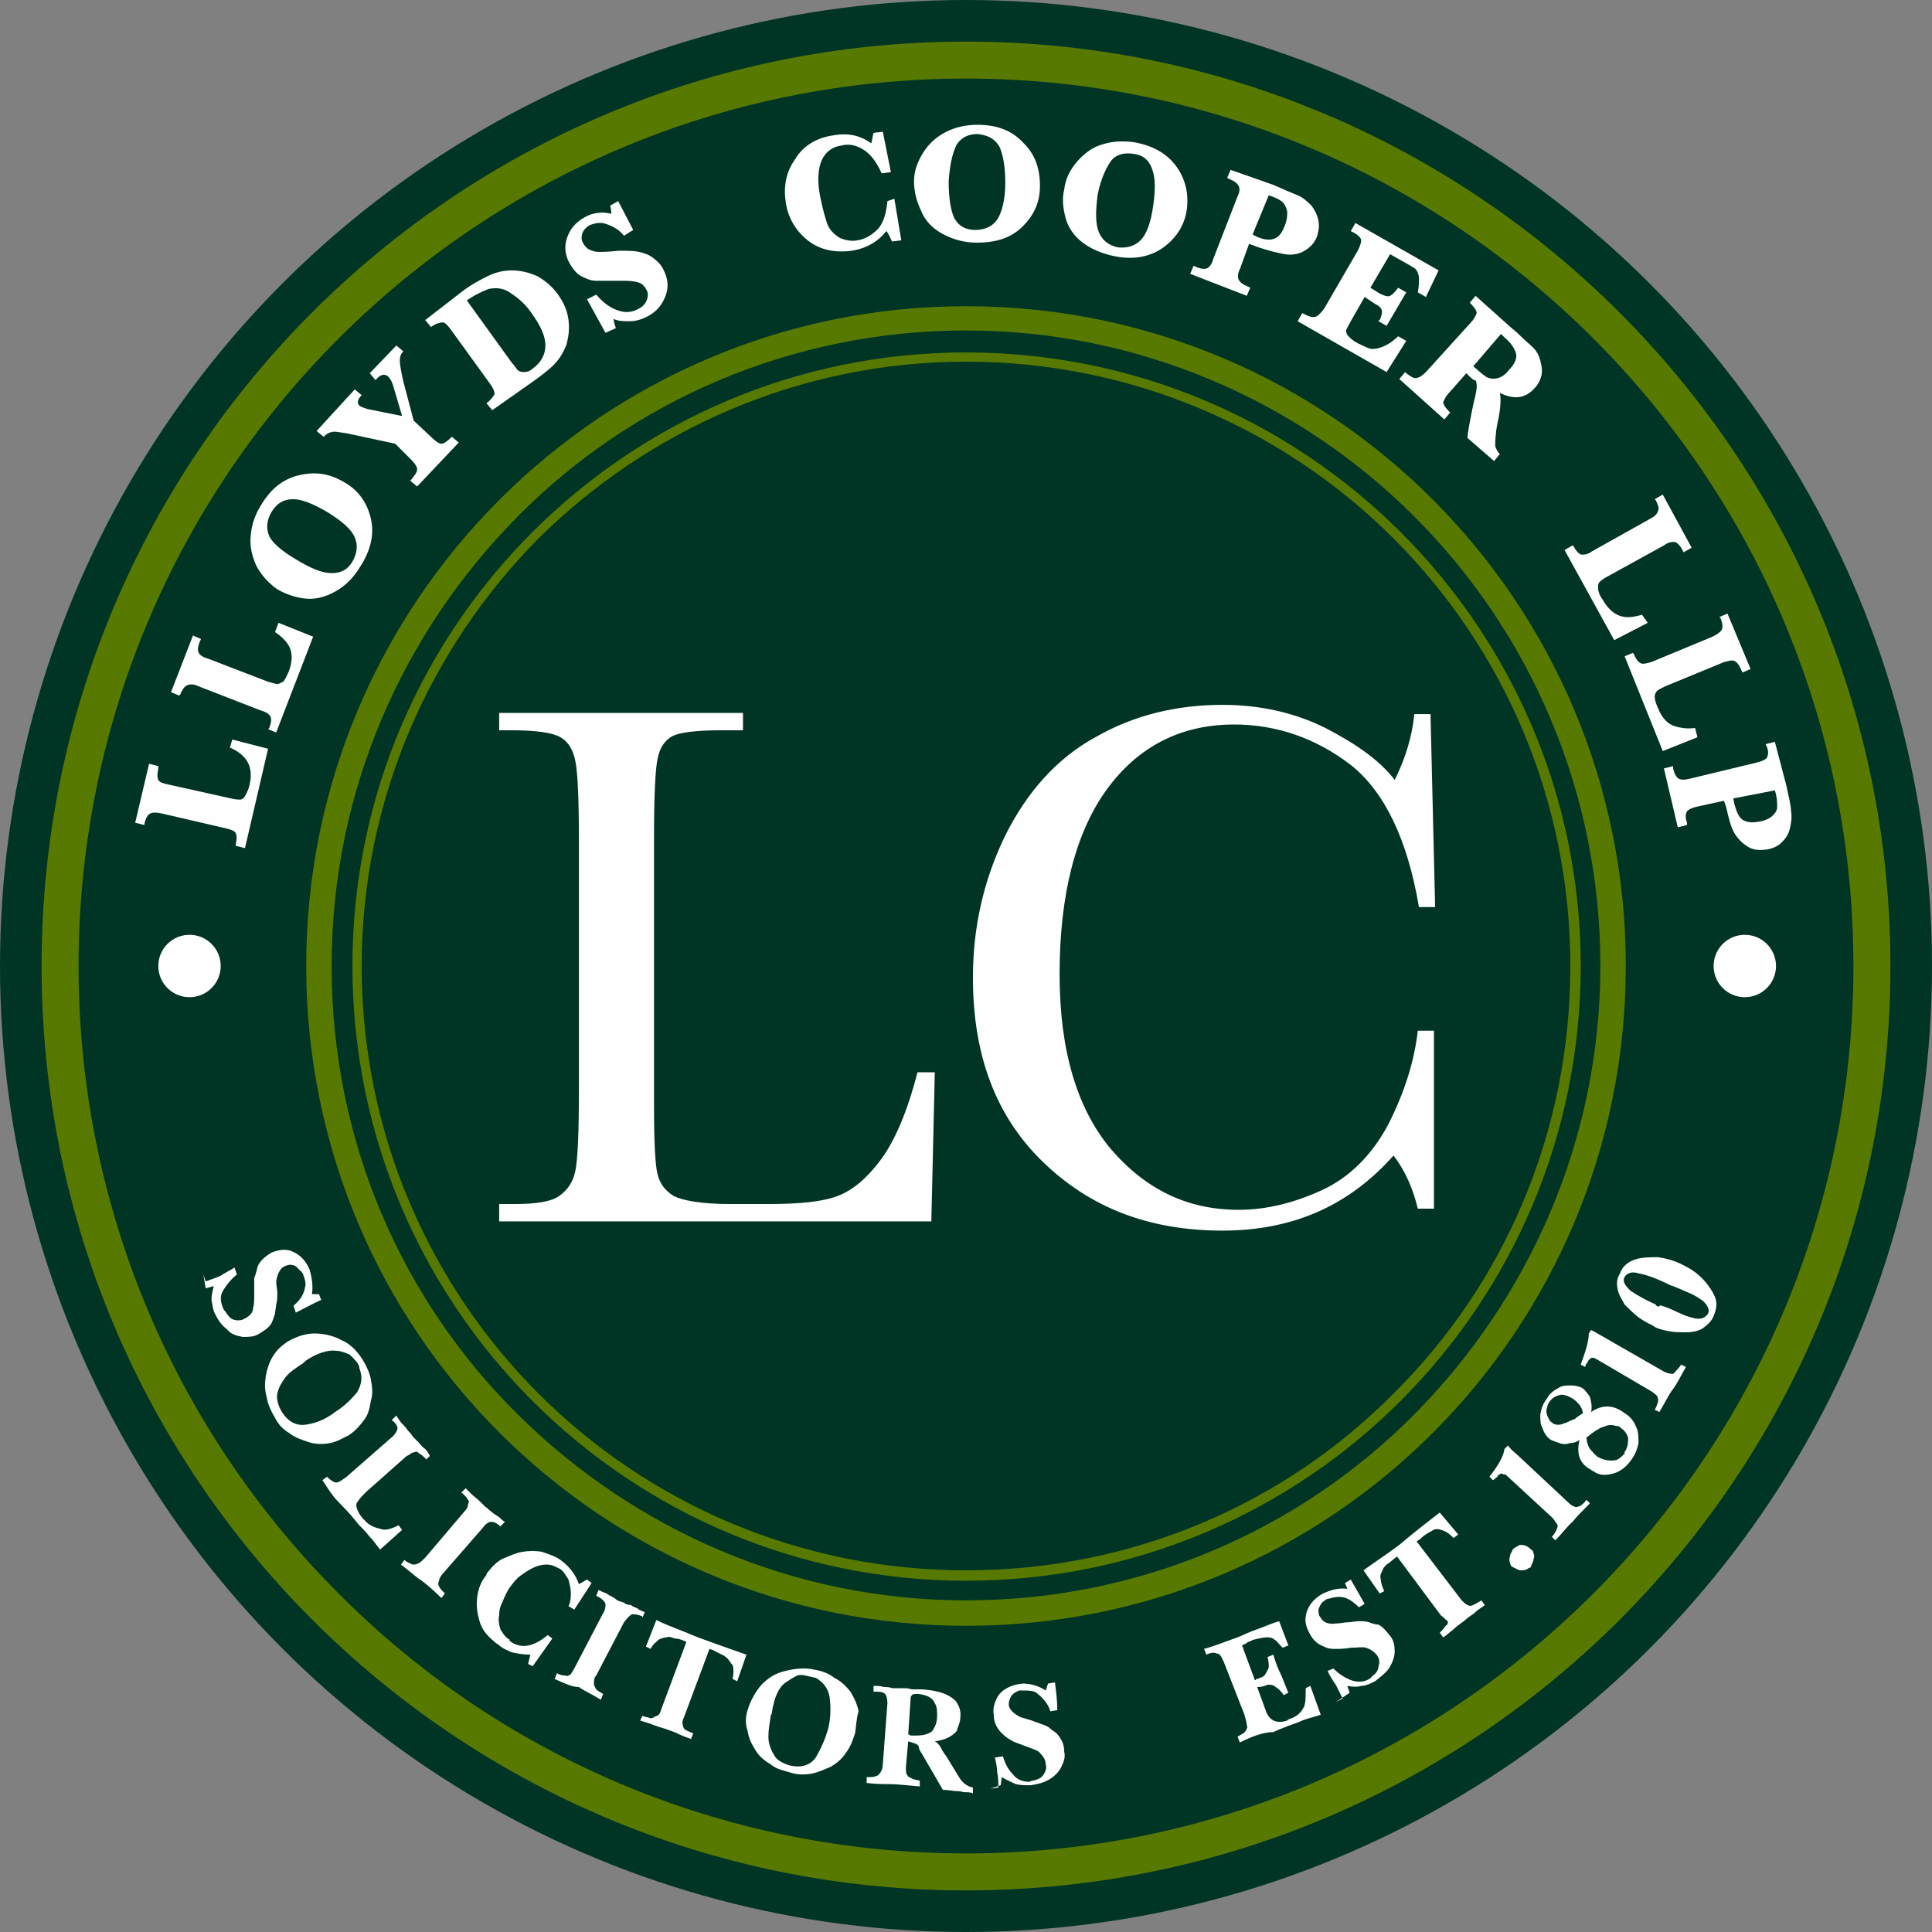
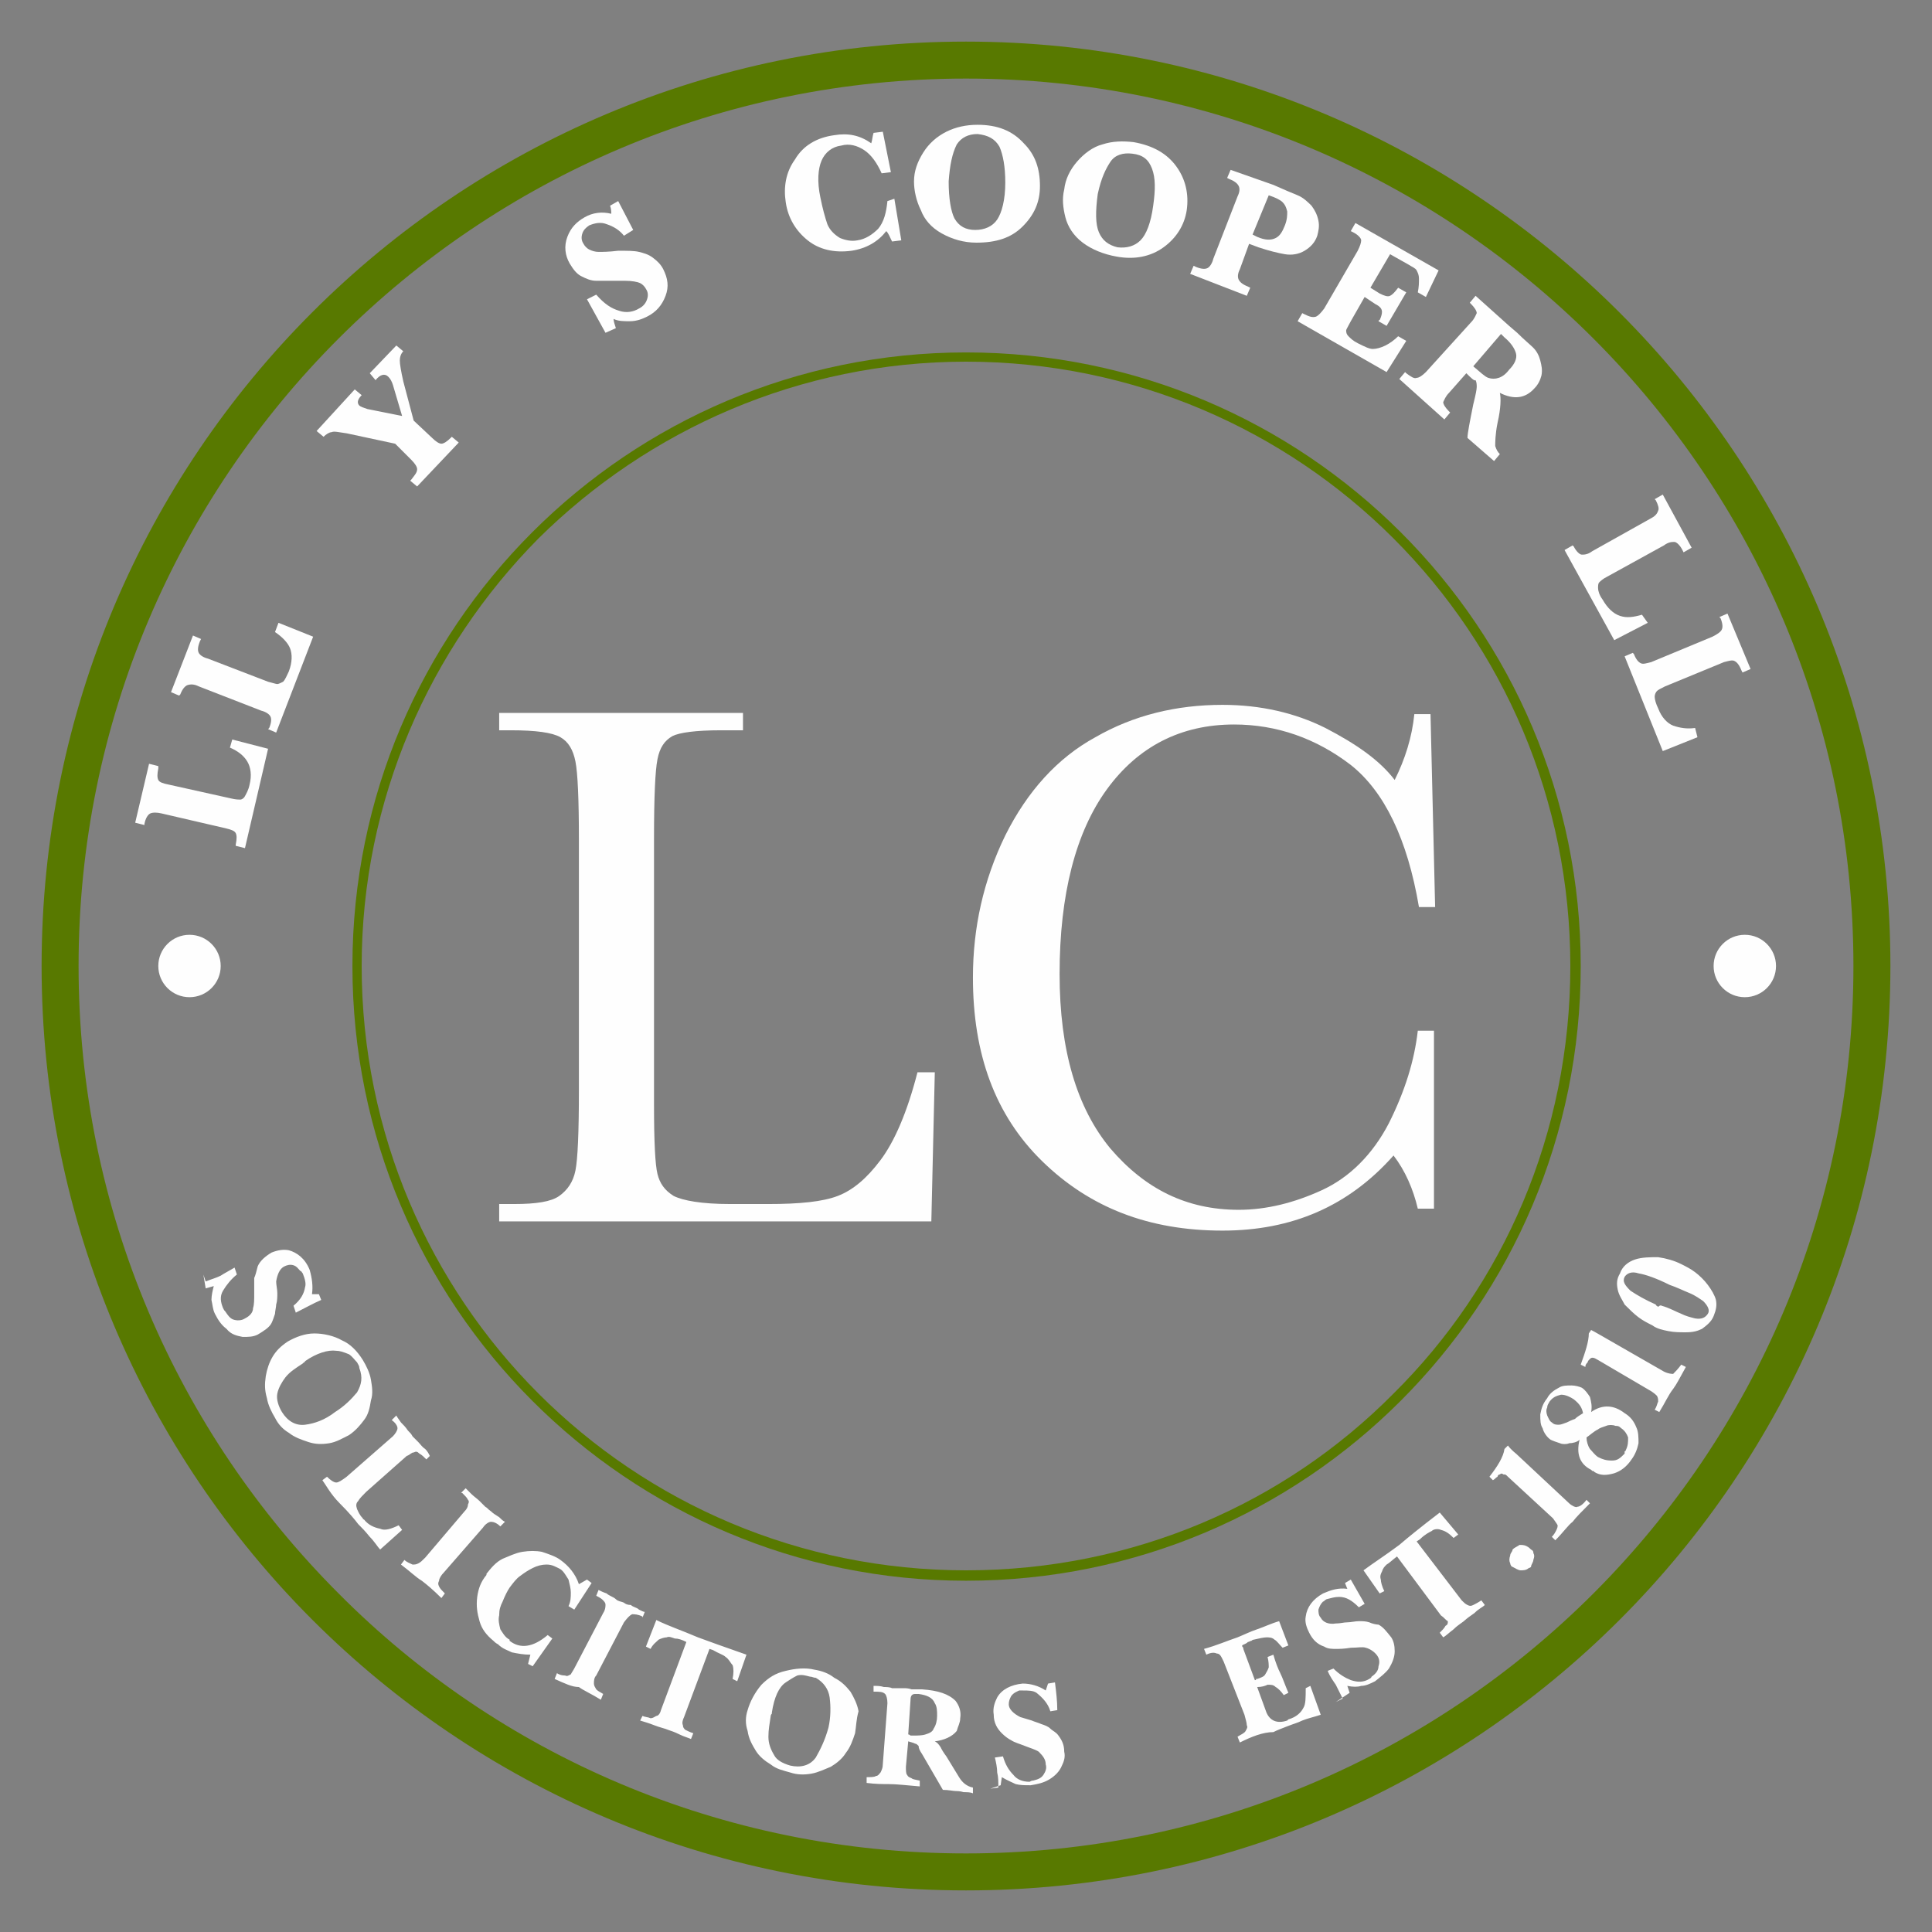
<svg xmlns="http://www.w3.org/2000/svg" version="1.1" id="Layer_1" x="0px" y="0px" viewBox="0 0 167.2 167.2" style="enable-background:new 0 0 167.2 167.2;" xml:space="preserve">
  <rect x="0" y="0" width="167.2" height="167.2" fill="#808080" stroke="none" />
  <style type="text/css">
	.st0{fill-rule:evenodd;clip-rule:evenodd;fill:#003525;}
	.st1{fill-rule:evenodd;clip-rule:evenodd;fill:#587900;}
	.st2{enable-background:new    ;}
	.st3{fill:#FEFEFE;}
	.st4{fill-rule:evenodd;clip-rule:evenodd;fill:#FEFEFE;}
</style>
  <g id="Layer_x0020_1">
    <g id="_2367518305856">
      <g>
-         <circle class="st0" cx="83.6" cy="83.6" r="83.6" />
-       </g>
+         </g>
      <g>
        <path class="st1" d="M83.6,3.6c44.2,0,80,35.9,80,80c0,44.2-35.8,80-80,80c-44.2,0-80-35.8-80-80C3.6,39.4,39.4,3.6,83.6,3.6z      M137.9,29.3C124,15.4,104.8,6.8,83.6,6.8s-40.4,8.6-54.3,22.5C15.4,43.2,6.8,62.4,6.8,83.6s8.6,40.4,22.5,54.3     c13.8,13.9,33.1,22.5,54.3,22.5s40.4-8.6,54.3-22.5c13.9-13.9,22.5-33.1,22.5-54.3S151.8,43.2,137.9,29.3z" />
      </g>
      <g class="st2">
        <path class="st3" d="M20.1,64l3.1,0.8l-2,8.6l-0.8-0.2l0-0.1c0.1-0.5,0.1-0.8,0-1c-0.1-0.2-0.4-0.3-0.8-0.4L14,70.4     c-0.4-0.1-0.8-0.1-1,0c-0.2,0.1-0.4,0.4-0.5,0.9l0,0.1l-0.8-0.2l1.2-5.1l0.8,0.2l0,0.2c-0.1,0.5-0.1,0.8,0,1     c0.1,0.2,0.4,0.3,0.9,0.4l5.4,1.2c0.4,0.1,0.7,0.1,0.8,0.1c0.1,0,0.3-0.1,0.4-0.3c0.1-0.2,0.3-0.5,0.4-1c0.2-0.8,0.1-1.5-0.2-2     c-0.3-0.5-0.8-0.9-1.5-1.2L20.1,64z" />
      </g>
      <g class="st2">
        <path class="st3" d="M24.1,53.9l3,1.2l-3.2,8.3l-0.7-0.3l0.1-0.1c0.2-0.5,0.2-0.8,0.1-1c-0.1-0.2-0.4-0.4-0.8-0.5l-5.4-2.1     c-0.4-0.2-0.7-0.2-1-0.1c-0.2,0.1-0.4,0.3-0.6,0.8l-0.1,0.1l-0.7-0.3l1.9-4.9l0.7,0.3l-0.1,0.2c-0.2,0.5-0.2,0.8-0.1,1     c0.1,0.2,0.4,0.4,0.8,0.5l5.2,2c0.4,0.1,0.7,0.2,0.8,0.2c0.1,0,0.3-0.1,0.5-0.2c0.2-0.2,0.3-0.5,0.5-0.9c0.3-0.8,0.3-1.5,0.1-2     c-0.2-0.5-0.7-1-1.3-1.4L24.1,53.9z" />
      </g>
      <g class="st2">
-         <path class="st3" d="M24,51c-0.7-0.5-1.3-1.1-1.8-2c-0.4-0.9-0.6-1.7-0.5-2.7s0.4-1.8,0.9-2.6c0.9-1.5,2-2.3,3.4-2.6     c1.4-0.3,2.6-0.1,3.9,0.7c1.2,0.7,1.9,1.8,2.2,3.1c0.3,1.3,0,2.7-0.9,4.1c-0.6,1-1.3,1.7-2.2,2.2c-0.9,0.5-1.8,0.7-2.6,0.6     C25.5,51.7,24.7,51.4,24,51z M25.6,48.4c1.3,0.8,2.3,1.2,3.1,1.2c0.8,0,1.4-0.3,1.8-1c0.4-0.7,0.5-1.4,0.2-2.1     c-0.3-0.7-1.1-1.4-2.4-2.2c-1.2-0.7-2.2-1.1-2.9-1.1c-0.8,0-1.4,0.3-1.9,1.1c-0.4,0.7-0.5,1.4-0.2,2.1     C23.6,47,24.4,47.7,25.6,48.4z" />
-       </g>
+         </g>
      <g class="st2">
        <path class="st3" d="M34.2,38.4L30,37.5c-0.7-0.1-1.1-0.2-1.3-0.1c-0.2,0-0.5,0.2-0.7,0.4l-0.6-0.5l3.3-3.6l0.6,0.5     c-0.4,0.4-0.4,0.7-0.2,0.9c0.1,0.1,0.4,0.2,0.7,0.3l3,0.6l-0.8-2.7c-0.1-0.3-0.2-0.5-0.4-0.7c-0.3-0.3-0.7-0.2-1.1,0.3L32,32.3     l2.3-2.4l0.6,0.5c-0.2,0.2-0.3,0.5-0.3,0.8c0,0.3,0.1,0.9,0.3,1.8l0.9,3.4l1.6,1.5c0.3,0.3,0.6,0.5,0.8,0.5     c0.2,0,0.5-0.2,0.8-0.5l0.1-0.1l0.6,0.5l-3.6,3.8l-0.6-0.5l0.1-0.1c0.3-0.4,0.5-0.6,0.5-0.9c0-0.2-0.2-0.5-0.5-0.8L34.2,38.4z" />
      </g>
      <g class="st2">
-         <path class="st3" d="M42.6,35.5l-0.5-0.6c0.4-0.3,0.6-0.6,0.7-0.8c0-0.2-0.1-0.5-0.4-0.9l-3.4-4.7c-0.3-0.4-0.5-0.6-0.7-0.6     c-0.2,0-0.6,0.1-1,0.4l-0.5-0.6l0.9-0.7c0.9-0.7,1.7-1.3,2.2-1.7c0.9-0.7,1.7-1.1,2.3-1.4c0.6-0.3,1.3-0.5,2.1-0.5     c0.8,0,1.5,0.2,2.2,0.5c0.7,0.4,1.3,0.9,1.8,1.6c0.5,0.7,0.8,1.4,0.9,2.2c0.1,0.8,0,1.5-0.2,2.2c-0.3,0.7-0.6,1.2-1.1,1.7     c-0.5,0.5-1.3,1.1-2.6,2L42.6,35.5z M40.4,26l3.9,5.4c0.3,0.3,0.4,0.6,0.6,0.7s0.3,0.1,0.5,0.1c0.2,0,0.5-0.1,0.7-0.3     c0.7-0.5,1.1-1.2,1.1-2c0-0.8-0.4-1.7-1.2-2.8c-0.6-0.9-1.3-1.4-1.9-1.8s-1.2-0.4-1.8-0.3C41.8,25.2,41.1,25.5,40.4,26z" />
-       </g>
+         </g>
      <g class="st2">
        <path class="st3" d="M52.4,28.8l-1.6-2.9l0.8-0.4c0.7,0.8,1.3,1.2,2,1.4c0.6,0.2,1.2,0.1,1.7-0.2c0.4-0.2,0.6-0.5,0.7-0.8     c0.1-0.3,0.1-0.6-0.1-0.9c-0.1-0.2-0.3-0.4-0.5-0.5c-0.2-0.1-0.7-0.2-1.3-0.2c-1.2,0-2.1,0-2.5,0c-0.5,0-0.9-0.2-1.3-0.4     c-0.4-0.2-0.7-0.6-1-1.1c-0.4-0.7-0.5-1.5-0.2-2.3c0.3-0.8,0.8-1.3,1.5-1.7c0.7-0.4,1.5-0.5,2.3-0.3c0-0.2,0-0.4-0.1-0.7l0.7-0.4     l1.3,2.5L54,20.4c-0.4-0.5-0.9-0.8-1.5-1c-0.5-0.2-1-0.1-1.5,0.1c-0.3,0.2-0.5,0.4-0.6,0.7c-0.1,0.3-0.1,0.6,0.1,0.9     c0.1,0.2,0.3,0.4,0.5,0.5c0.2,0.1,0.5,0.2,0.8,0.2c0.3,0,0.9,0,1.7-0.1c0.8,0,1.4,0,1.8,0.1c0.4,0.1,0.8,0.2,1.2,0.5     s0.7,0.6,0.9,1c0.4,0.8,0.5,1.5,0.2,2.3c-0.3,0.8-0.8,1.4-1.6,1.8c-0.4,0.2-0.9,0.4-1.5,0.4c-0.5,0-1,0-1.4-0.2     c0,0.2,0.1,0.5,0.2,0.8L52.4,28.8z" />
      </g>
      <g class="st2">
		</g>
      <g class="st2">
        <path class="st3" d="M77.4,17.2l0.6,3.6l-0.8,0.1c-0.2-0.4-0.3-0.7-0.5-0.9c-0.7,0.9-1.7,1.5-3,1.7c-1.5,0.2-2.8-0.1-3.8-0.9     c-1-0.8-1.7-1.9-1.9-3.3c-0.2-1.3,0-2.6,0.8-3.7c0.7-1.2,1.9-1.9,3.4-2.1c1.2-0.2,2.2,0,3.2,0.7c0.1-0.3,0.1-0.6,0.2-0.9l0.8-0.1     l0.7,3.5l-0.8,0.1c-0.4-0.9-0.9-1.6-1.5-2c-0.6-0.4-1.3-0.6-2-0.4c-0.8,0.1-1.4,0.6-1.7,1.3c-0.3,0.7-0.4,1.8-0.1,3.2     c0.2,1,0.4,1.7,0.6,2.3c0.2,0.5,0.6,0.9,1.1,1.2c0.5,0.2,1,0.3,1.5,0.2c0.7-0.1,1.3-0.5,1.8-1c0.5-0.6,0.7-1.4,0.8-2.4L77.4,17.2     z" />
      </g>
      <g class="st2">
        <path class="st3" d="M79.1,15.7c0-0.9,0.3-1.7,0.8-2.5c0.5-0.8,1.2-1.4,2-1.8c0.8-0.4,1.7-0.6,2.7-0.6c1.7,0,3,0.5,4,1.6     c1,1,1.4,2.2,1.4,3.7c0,1.4-0.5,2.5-1.5,3.5c-1,1-2.3,1.4-4,1.4c-1.1,0-2.1-0.3-3-0.8c-0.9-0.5-1.5-1.2-1.8-2     C79.3,17.4,79.1,16.5,79.1,15.7z M82.1,15.7c0,1.5,0.2,2.6,0.5,3.2c0.4,0.7,1,1,1.8,1c0.8,0,1.5-0.3,1.9-0.9     c0.4-0.6,0.7-1.7,0.7-3.2c0-1.4-0.2-2.4-0.5-3.1c-0.4-0.7-1-1-1.9-1.1c-0.8,0-1.4,0.3-1.8,0.9C82.4,13.3,82.2,14.3,82.1,15.7z" />
      </g>
      <g class="st2">
        <path class="st3" d="M92.1,16.4c0.1-0.9,0.5-1.7,1.1-2.4c0.6-0.7,1.4-1.3,2.2-1.5c0.9-0.3,1.8-0.3,2.7-0.2c1.7,0.3,2.9,1,3.7,2.1     c0.8,1.1,1.1,2.4,0.9,3.8c-0.2,1.3-0.9,2.4-2,3.2s-2.5,1.1-4.1,0.8c-1.1-0.2-2.1-0.6-2.9-1.2c-0.8-0.6-1.3-1.4-1.5-2.2     C92,18,91.9,17.2,92.1,16.4z M95,16.8c-0.2,1.5-0.2,2.6,0.1,3.3c0.3,0.7,0.8,1.1,1.6,1.3c0.8,0.1,1.5-0.1,2-0.6     c0.5-0.5,0.9-1.5,1.1-3c0.2-1.4,0.2-2.4-0.1-3.2s-0.8-1.2-1.7-1.3c-0.8-0.1-1.5,0.1-1.9,0.7S95.3,15.4,95,16.8z" />
      </g>
      <g class="st2">
        <path class="st3" d="M108.1,21.1l-0.8,2.2c-0.2,0.4-0.2,0.7-0.1,0.9c0.1,0.2,0.3,0.4,0.8,0.6l0.2,0.1l-0.3,0.7l-4.9-1.9l0.3-0.7     l0.2,0.1c0.5,0.2,0.8,0.2,1,0.1c0.2-0.1,0.4-0.4,0.5-0.8l2.1-5.4c0.2-0.4,0.2-0.7,0.1-0.9c-0.1-0.2-0.3-0.4-0.8-0.6l-0.2-0.1     l0.3-0.7l3.7,1.3c0.9,0.4,1.6,0.7,2.1,0.9c0.5,0.2,0.9,0.6,1.2,0.9c0.3,0.4,0.5,0.8,0.6,1.3c0.1,0.5,0,0.9-0.1,1.3     c-0.2,0.6-0.6,1-1.1,1.3c-0.5,0.3-1.1,0.4-1.7,0.3c-0.6-0.1-1.4-0.3-2.3-0.6L108.1,21.1z M108.4,20.3l0.4,0.2     c0.7,0.3,1.2,0.3,1.6,0.1c0.4-0.2,0.6-0.6,0.8-1.1c0.2-0.5,0.2-0.9,0.2-1.2c-0.1-0.4-0.2-0.6-0.4-0.8c-0.2-0.2-0.6-0.4-1.2-0.6     L108.4,20.3z" />
      </g>
      <g class="st2">
        <path class="st3" d="M118.1,25.7l-1.2,2.1c-0.2,0.4-0.4,0.7-0.4,0.8s0,0.3,0.2,0.5c0.2,0.2,0.4,0.4,0.8,0.6     c0.6,0.3,1,0.5,1.3,0.5c0.3,0,0.7-0.1,1.1-0.3c0.4-0.2,0.8-0.5,1.1-0.8l0.7,0.4l-1.7,2.7l-7.7-4.4l0.4-0.7l0.2,0.1     c0.4,0.2,0.7,0.3,1,0.2c0.2-0.1,0.4-0.3,0.7-0.7l2.9-5c0.2-0.4,0.3-0.7,0.3-0.9s-0.3-0.5-0.7-0.7l-0.2-0.1l0.4-0.7l7.2,4.1     l-1.1,2.3l-0.7-0.4c0.1-0.5,0.1-0.8,0.1-1.2c0-0.3-0.1-0.5-0.2-0.7s-0.4-0.3-0.7-0.5l-1.6-0.9l-1.7,2.9l0.8,0.5     c0.4,0.2,0.7,0.3,0.9,0.2c0.2-0.1,0.4-0.3,0.7-0.7l0.7,0.4l-1.7,2.9l-0.7-0.4c0-0.1,0.1-0.1,0.1-0.1c0.1-0.2,0.2-0.5,0.2-0.7     c0-0.3-0.2-0.5-0.6-0.7L118.1,25.7z" />
      </g>
      <g class="st2">
        <path class="st3" d="M126.9,32.3l-1.5,1.7c-0.3,0.3-0.4,0.6-0.5,0.8c0,0.2,0.2,0.5,0.5,0.8l0.1,0.1l-0.5,0.6l-3.9-3.5l0.5-0.6     l0.1,0.1c0.4,0.3,0.7,0.5,0.9,0.4c0.2,0,0.5-0.2,0.8-0.5l3.9-4.3c0.3-0.3,0.4-0.6,0.5-0.8c0-0.2-0.2-0.5-0.5-0.8l-0.1-0.1     l0.5-0.6l2.9,2.6l0.7,0.6c0.6,0.6,1.1,1,1.4,1.3c0.3,0.3,0.5,0.7,0.6,1.1c0.1,0.4,0.2,0.8,0.1,1.3c-0.1,0.4-0.3,0.8-0.6,1.1     c-0.8,0.9-1.8,1-3,0.4c0.1,0.4,0.1,1.3-0.2,2.6c-0.2,1-0.2,1.7-0.2,2c0.1,0.3,0.2,0.5,0.4,0.7l-0.5,0.6l-2.3-2     c0-0.4,0.2-1.4,0.5-2.9c0.2-0.8,0.3-1.3,0.3-1.5s0-0.4-0.1-0.6C127.6,33,127.3,32.7,126.9,32.3z M127.5,31.7c0.6,0.5,1,0.9,1.3,1     c0.3,0.1,0.6,0.1,0.9,0c0.3-0.1,0.6-0.3,0.9-0.7c0.5-0.5,0.7-1,0.6-1.4c-0.1-0.4-0.4-0.9-1-1.4c-0.1-0.1-0.2-0.2-0.3-0.3     L127.5,31.7z" />
      </g>
      <g class="st2">
		</g>
      <g class="st2">
        <path class="st3" d="M142.6,53.9l-2.9,1.5l-4.3-7.8l0.7-0.4l0.1,0.1c0.2,0.4,0.5,0.7,0.7,0.7c0.2,0,0.5,0,0.9-0.3l5-2.8     c0.4-0.2,0.6-0.4,0.7-0.7c0.1-0.2,0-0.5-0.2-0.9l-0.1-0.1l0.7-0.4l2.5,4.6l-0.7,0.4l-0.1-0.2c-0.2-0.4-0.5-0.7-0.7-0.7     c-0.2,0-0.5,0-0.9,0.3l-4.9,2.7c-0.4,0.2-0.6,0.4-0.7,0.5c-0.1,0.1-0.1,0.3-0.1,0.5c0,0.2,0.1,0.6,0.4,1c0.4,0.7,0.9,1.2,1.5,1.4     c0.6,0.2,1.2,0.1,1.9-0.1L142.6,53.9z" />
      </g>
      <g class="st2">
        <path class="st3" d="M146.9,63.8l-3,1.2l-3.3-8.2l0.7-0.3l0.1,0.1c0.2,0.5,0.4,0.7,0.6,0.8c0.2,0.1,0.5,0,0.9-0.1l5.3-2.2     c0.4-0.2,0.7-0.4,0.8-0.6c0.1-0.2,0.1-0.5-0.1-1l-0.1-0.1l0.7-0.3l2,4.8l-0.7,0.3l-0.1-0.2c-0.2-0.5-0.4-0.7-0.6-0.8     c-0.2-0.1-0.5,0-0.9,0.1l-5.1,2.1c-0.4,0.2-0.6,0.3-0.7,0.4c-0.1,0.1-0.2,0.3-0.2,0.5c0,0.2,0.1,0.6,0.3,1     c0.3,0.8,0.8,1.3,1.3,1.5c0.6,0.2,1.2,0.3,1.9,0.2L146.9,63.8z" />
      </g>
      <g class="st2">
-         <path class="st3" d="M149.2,69.3l-2.3,0.5c-0.4,0.1-0.7,0.2-0.9,0.4c-0.1,0.2-0.2,0.5,0,1l0,0.2l-0.8,0.2l-1.2-5.1l0.8-0.2l0,0.2     c0.1,0.5,0.3,0.8,0.5,0.9c0.2,0.1,0.5,0.1,0.9,0L152,66c0.4-0.1,0.7-0.2,0.9-0.4c0.1-0.2,0.2-0.5,0-1l-0.1-0.2l0.8-0.2l1,3.8     c0.2,1,0.4,1.7,0.4,2.2c0.1,0.5,0,1.1-0.1,1.5c-0.1,0.5-0.4,0.9-0.7,1.2c-0.3,0.3-0.7,0.5-1.2,0.6c-0.6,0.1-1.2,0.1-1.7-0.2     c-0.5-0.3-0.9-0.7-1.2-1.2c-0.3-0.5-0.5-1.3-0.7-2.2L149.2,69.3z M150,69.1l0.1,0.5c0.2,0.7,0.4,1.2,0.8,1.4     c0.4,0.2,0.8,0.2,1.4,0.1c0.5-0.1,0.9-0.3,1.1-0.5c0.3-0.3,0.4-0.5,0.4-0.8c0-0.3,0-0.8-0.2-1.4L150,69.1z" />
-       </g>
+         </g>
      <g>
-         <path class="st1" d="M83.6,26.5c31.6,0,57.1,25.6,57.1,57.1c0,31.6-25.5,57.1-57.1,57.1c-31.5,0-57.1-25.5-57.1-57.1     C26.5,52.1,52.1,26.5,83.6,26.5z M122.4,44.7c-9.9-9.9-23.7-16.1-38.8-16.1s-28.9,6.1-38.8,16.1S28.7,68.4,28.7,83.6     s6.1,28.9,16.1,38.8s23.7,16.1,38.8,16.1s28.9-6.1,38.8-16.1s16.1-23.7,16.1-38.8S132.4,54.7,122.4,44.7z" />
-       </g>
+         </g>
      <g>
        <path class="st1" d="M83.6,30.5c29.4,0,53.2,23.8,53.2,53.1c0,29.4-23.8,53.2-53.2,53.2c-29.3,0-53.1-23.8-53.1-53.2     C30.5,54.3,54.3,30.5,83.6,30.5z M120.6,46.6c-9.4-9.4-22.5-15.3-37-15.3c-14.4,0-27.5,5.9-37,15.3c-9.4,9.5-15.3,22.6-15.3,37     c0,14.5,5.9,27.6,15.3,37c9.5,9.5,22.6,15.3,37,15.3c14.5,0,27.6-5.8,37-15.3c9.5-9.4,15.3-22.5,15.3-37     C135.9,69.2,130.1,56.1,120.6,46.6z" />
      </g>
      <g class="st2">
        <path class="st3" d="M80.9,92.8l-0.3,12.9H43.2v-1.5h1.3c1.9,0,3.2-0.2,3.9-0.7c0.7-0.5,1.2-1.2,1.4-2.2c0.2-1,0.3-3.3,0.3-7     V72.7c0-3.5-0.1-5.8-0.3-6.8c-0.2-1-0.6-1.7-1.3-2.1c-0.7-0.4-2.1-0.6-4.3-0.6h-1v-1.5h21.1v1.5h-1.9c-2.2,0-3.6,0.2-4.2,0.5     c-0.7,0.4-1.1,1-1.3,2c-0.2,1-0.3,3.3-0.3,6.9v23c0,3.2,0.1,5.2,0.3,6c0.2,0.8,0.6,1.4,1.4,1.9c0.8,0.4,2.4,0.7,4.9,0.7h3.3     c2.7,0,4.7-0.2,6-0.7s2.5-1.5,3.7-3.1c1.2-1.6,2.3-4.1,3.2-7.6H80.9z" />
        <path class="st3" d="M122.7,89.2h1.4v15.4h-1.4c-0.4-1.7-1.1-3.3-2.1-4.6c-3.9,4.4-8.8,6.5-14.8,6.5c-6.4,0-11.5-2-15.6-6     s-6-9.3-6-15.9c0-4.3,0.9-8.4,2.8-12.3c1.9-3.8,4.5-6.7,7.8-8.5c3.3-1.9,7-2.8,11-2.8c3.3,0,6.3,0.7,8.9,2c2.7,1.4,4.7,2.8,6,4.5     c0.9-1.8,1.5-3.7,1.7-5.7h1.4l0.4,16.7h-1.4c-1-5.9-3-10-5.9-12.3c-3-2.3-6.4-3.5-10.1-3.5c-4.6,0-8.3,1.9-11,5.6     c-2.7,3.7-4.1,9.1-4.1,16c0,6.6,1.5,11.6,4.4,15.1c3,3.5,6.6,5.3,11.1,5.3c2.4,0,4.8-0.6,7.2-1.7s4.4-3.1,5.8-5.8     C121.6,94.4,122.4,91.8,122.7,89.2z" />
      </g>
      <g>
        <circle class="st4" cx="16.4" cy="83.6" r="2.7" />
      </g>
      <g>
        <circle class="st4" cx="151" cy="83.6" r="2.7" />
      </g>
      <g>
        <path class="st3" d="M17.6,110.3l0.2,0.6c0.5-0.2,0.9-0.3,1.3-0.5c0.3-0.2,0.7-0.4,1.2-0.7l0.2,0.6c-0.5,0.4-0.9,0.9-1.2,1.4     s-0.2,1,0,1.5c0.1,0.2,0.1,0.2,0.2,0.3c0.2,0.3,0.4,0.6,0.7,0.7s0.7,0.1,1-0.1c0.4-0.2,0.7-0.5,0.7-0.9c0.1-0.3,0.1-0.7,0.1-1.3     c0-0.6,0-1,0-1.3c0.1-0.2,0.2-0.6,0.3-1c0.2-0.5,0.7-0.9,1.2-1.2c0.5-0.2,1-0.3,1.5-0.2c0.7,0.2,1.4,0.7,1.8,1.7     c0.2,0.7,0.3,1.4,0.2,2.1h0.6l0.2,0.5c-0.7,0.3-1.4,0.7-2.2,1.1l-0.2-0.6c0.6-0.5,0.9-1,1-1.6c0.1-0.3,0-0.7-0.2-1.2     c-0.1-0.1-0.1-0.2-0.2-0.2c-0.2-0.2-0.3-0.4-0.6-0.5c-0.3-0.1-0.6,0-0.8,0.1c-0.4,0.2-0.6,0.7-0.7,1.3c0,0.3,0.1,0.7,0.1,1     c0,0.3,0,0.7-0.1,1c0,0.2-0.1,0.6-0.1,0.8c-0.1,0.3-0.2,0.6-0.3,0.8c-0.2,0.4-0.7,0.7-1.2,1c-0.4,0.2-0.8,0.2-1.3,0.2     c-0.5-0.1-1-0.2-1.4-0.7c-0.4-0.3-0.7-0.7-1-1.3l0,0c-0.2-0.4-0.2-0.8-0.3-1.2c0-0.4,0.1-0.8,0.2-1.2l-0.7,0.2L17.6,110.3z      M30.2,124.2c-0.6,0.3-1.1,0.6-1.7,0.7c-0.6,0.1-1.2,0.1-1.8-0.1c-0.6-0.2-1.2-0.4-1.7-0.8c-0.5-0.3-0.9-0.7-1.2-1.3     c-0.3-0.5-0.6-1.1-0.7-1.7c-0.2-0.7-0.2-1.2-0.1-1.9c0.1-0.6,0.3-1.2,0.6-1.7c0.3-0.5,0.7-0.9,1.3-1.3c0.7-0.4,1.5-0.7,2.3-0.7     c0.8,0,1.7,0.2,2.4,0.6c0.7,0.3,1.3,0.9,1.8,1.7c0.3,0.5,0.6,1.1,0.7,1.7c0.1,0.6,0.2,1.2,0,1.8c-0.1,0.6-0.2,1.2-0.6,1.7     C31.2,123.3,30.8,123.8,30.2,124.2z M29.1,116.9c-0.7-0.1-1.7,0.2-2.7,0.9c0,0.1-0.1,0.1-0.1,0.1c-0.1,0.1-0.1,0.1-0.1,0.1     c-0.6,0.4-1.1,0.7-1.5,1.2c-0.3,0.4-0.6,0.9-0.7,1.4c-0.1,0.5,0.1,1.1,0.4,1.6c0.5,0.8,1.2,1.2,2,1.1c0.8-0.1,1.7-0.4,2.6-1.1     c0.8-0.5,1.4-1.1,1.9-1.7c0.4-0.7,0.5-1.3,0.2-2.1c0-0.2-0.1-0.3-0.2-0.5c-0.2-0.2-0.4-0.5-0.7-0.7     C29.7,117,29.4,116.9,29.1,116.9z M27.9,128.1l0.4-0.3c0.3,0.3,0.6,0.5,0.8,0.5s0.5-0.2,0.9-0.5l4-3.5c0.2-0.2,0.4-0.5,0.4-0.7     c0-0.2-0.2-0.5-0.5-0.7l0.4-0.4c0.1,0.2,0.2,0.3,0.4,0.6c0.2,0.2,0.4,0.4,0.6,0.7c0.2,0.2,0.3,0.3,0.4,0.5     c0.1,0.1,0.2,0.2,0.5,0.5c0.2,0.2,0.3,0.4,0.6,0.6c0.2,0.2,0.3,0.4,0.4,0.6l-0.3,0.3c-0.2-0.2-0.4-0.4-0.6-0.5     c-0.2-0.2-0.3-0.2-0.5-0.1c-0.2,0-0.3,0.2-0.6,0.3l-3.5,3.1c-0.3,0.3-0.6,0.6-0.7,0.8c-0.2,0.2-0.2,0.4-0.1,0.7     c0.1,0.2,0.2,0.5,0.5,0.8l0,0c0,0.1,0.1,0.1,0.1,0.1c0.4,0.5,0.9,0.7,1.4,0.8c0.4,0.2,1,0,1.6-0.3l0.3,0.4l-1.9,1.7     c-0.2-0.2-0.5-0.7-0.9-1.1c-0.4-0.5-0.7-0.8-1-1.1c-0.3-0.4-0.8-1-1.6-1.8S28.2,128.5,27.9,128.1z M34.7,135.4L35,135     c0.2,0.2,0.5,0.3,0.7,0.4c0.2,0,0.3,0,0.5-0.1c0.2-0.1,0.3-0.2,0.6-0.5l3.4-4c0.2-0.2,0.3-0.4,0.3-0.6c0.1-0.2,0.1-0.3,0-0.4     c-0.1-0.2-0.2-0.3-0.5-0.6h-0.1l0.4-0.4c0.1,0.1,0.2,0.2,0.5,0.5c0.2,0.2,0.5,0.4,0.7,0.6c0.2,0.2,0.4,0.4,0.5,0.5     c0.2,0.1,0.2,0.2,0.5,0.4c0.2,0.2,0.4,0.3,0.7,0.5c0.2,0.2,0.3,0.3,0.5,0.4l-0.4,0.4l0,0c-0.3-0.3-0.6-0.4-0.8-0.4     s-0.5,0.2-0.7,0.5l-3.4,3.9c-0.2,0.2-0.4,0.5-0.4,0.7c-0.1,0.2-0.1,0.3,0,0.5c0.1,0.2,0.2,0.3,0.5,0.6l-0.3,0.4     c-0.7-0.7-1.3-1.2-1.7-1.5C36,136.5,35.5,136,34.7,135.4z M47.4,141.5l0.4,0.3l-1.7,2.4l-0.4-0.2l0.2-0.8c-0.6,0-1.1-0.1-1.6-0.2     c-0.4-0.2-0.8-0.3-1.2-0.7c-0.2-0.1-0.3-0.2-0.4-0.3c-0.6-0.5-1-1-1.2-1.7c-0.2-0.7-0.3-1.3-0.2-2.1c0.1-0.7,0.3-1.3,0.8-1.9     v-0.1l0,0c0.4-0.5,0.8-1,1.4-1.3c0.5-0.2,1.1-0.5,1.7-0.6c0.6-0.1,1.2-0.1,1.7,0c0.6,0.2,1.2,0.4,1.6,0.7     c0.7,0.5,1.3,1.2,1.6,2.1l0.7-0.4l0.4,0.3l-1.5,2.3l-0.5-0.3c0.2-0.4,0.2-0.8,0.2-1.2c0-0.3-0.1-0.7-0.2-1.1     c-0.2-0.3-0.4-0.7-0.7-0.9c-0.4-0.2-0.7-0.4-1.2-0.4c-0.4,0-0.8,0.1-1.2,0.3c-0.4,0.2-0.7,0.4-1.1,0.7c-0.3,0.2-0.6,0.6-0.9,1     l0,0l0,0c-0.2,0.3-0.4,0.7-0.6,1.2c-0.2,0.4-0.3,0.7-0.3,1.2c-0.1,0.4,0,0.8,0.1,1.2c0.2,0.3,0.4,0.7,0.8,0.9v0.1     C45,142.7,46.1,142.6,47.4,141.5z M48,145.3l0.2-0.5c0.3,0.2,0.6,0.2,0.7,0.2c0.2,0.1,0.3,0,0.5-0.1c0.1-0.2,0.2-0.3,0.4-0.7     l2.4-4.6c0.2-0.3,0.2-0.6,0.2-0.7s0-0.2-0.2-0.4c-0.1-0.1-0.2-0.2-0.6-0.4l0,0l0.2-0.5c0.2,0.1,0.4,0.2,0.7,0.3     c0.2,0.2,0.6,0.3,0.8,0.5c0.2,0.2,0.5,0.2,0.7,0.3c0.1,0.1,0.3,0.2,0.6,0.2c0.2,0.2,0.5,0.2,0.7,0.4c0.2,0.1,0.4,0.2,0.5,0.2     l-0.2,0.5v-0.1c-0.4-0.2-0.7-0.2-0.9-0.2c-0.2,0.1-0.4,0.3-0.7,0.7l-2.4,4.6c-0.2,0.2-0.2,0.5-0.2,0.7c0,0.2,0.1,0.3,0.2,0.5     c0.2,0.2,0.3,0.2,0.6,0.4l-0.2,0.5c-0.8-0.5-1.5-0.8-1.9-1.1C49.5,146,48.9,145.7,48,145.3z M57.2,148l2.2-5.9     c-0.4-0.2-0.7-0.3-1-0.3c-0.3-0.1-0.5-0.2-0.7-0.1c-0.2,0-0.5,0.1-0.7,0.2c-0.2,0.2-0.5,0.4-0.7,0.8l-0.4-0.2l0.9-2.3     c1,0.5,2.2,0.9,3.6,1.5c0.8,0.3,2.2,0.8,4.2,1.5l-0.8,2.3l-0.4-0.2c0.1-0.5,0.1-0.9,0-1.2c-0.2-0.2-0.3-0.5-0.6-0.7     c-0.2-0.2-0.6-0.3-1.1-0.6l-0.3-0.1l-2.2,5.9c-0.1,0.2-0.2,0.5-0.1,0.7c0,0.2,0.1,0.3,0.2,0.4c0.2,0.1,0.4,0.2,0.7,0.3l-0.2,0.5     c-0.2-0.1-0.6-0.2-1-0.4c-0.4-0.2-0.7-0.3-1-0.4c-0.2-0.1-0.7-0.2-1.2-0.4c-0.5-0.2-0.9-0.3-1.2-0.4l0.2-0.4     c0.2,0.1,0.5,0.1,0.7,0.2c0.2,0,0.3-0.1,0.5-0.2C56.9,148.5,57.1,148.4,57.2,148z M74,150c-0.2,0.6-0.4,1.2-0.8,1.7     c-0.3,0.5-0.8,0.9-1.3,1.2c-0.5,0.2-1.1,0.5-1.7,0.6c-0.6,0.1-1.2,0.1-1.8-0.1c-0.7-0.2-1.2-0.3-1.7-0.7c-0.5-0.3-1-0.7-1.3-1.2     c-0.3-0.5-0.6-1-0.7-1.7c-0.2-0.6-0.2-1.2,0-1.8c0.2-0.7,0.6-1.5,1.2-2.2c0.6-0.6,1.2-1,2.1-1.2c0.8-0.2,1.7-0.3,2.5-0.1     c0.6,0.1,1.2,0.3,1.7,0.7c0.6,0.3,1,0.7,1.4,1.2c0.3,0.5,0.6,1.1,0.7,1.7C74.1,148.8,74.1,149.4,74,150z M68,145.6     c-0.6,0.4-1,1.3-1.2,2.6v0.1c-0.1,0.1-0.1,0.2-0.1,0.2c-0.1,0.7-0.2,1.2-0.2,1.8c0,0.6,0.2,1.1,0.5,1.6c0.2,0.4,0.7,0.7,1.4,0.9     c0.9,0.2,1.7,0,2.2-0.7c0.4-0.7,0.8-1.5,1.1-2.6c0.2-0.9,0.2-1.8,0.1-2.6c-0.1-0.7-0.5-1.3-1.2-1.7c-0.2,0-0.3-0.1-0.5-0.1     c-0.4-0.1-0.7-0.2-1.1-0.1C68.6,145.2,68.3,145.4,68,145.6z M75,154.3v-0.5c0.3,0,0.7,0,0.8-0.1c0.2,0,0.3-0.2,0.4-0.3     c0.1-0.2,0.2-0.4,0.2-0.7l0.4-5.3c0-0.4-0.1-0.7-0.2-0.8c-0.2-0.2-0.5-0.2-1-0.2v-0.5c0.3,0,0.6,0,0.9,0.1c0.2,0,0.5,0,0.7,0.1     c0.2,0,0.3,0,0.5,0c0.2,0,0.4,0,0.5,0c0.2,0,0.4,0,0.7,0.1c0.4,0,0.7,0,0.9,0c1.4,0.1,2.3,0.4,2.9,1c0.3,0.4,0.5,0.9,0.4,1.5     c0,0.4-0.2,0.7-0.3,1.1c-0.4,0.5-1.1,0.8-1.9,0.9c0.2,0.1,0.3,0.2,0.5,0.5c0.1,0.2,0.2,0.4,0.5,0.8l1.1,1.8     c0.3,0.5,0.7,0.8,1.2,0.9v0.5c-0.2-0.1-0.5-0.1-0.8-0.1c-0.3-0.1-0.6-0.1-0.7-0.1c-0.2,0-0.6-0.1-1.1-0.1l-1.8-3.1     c-0.2-0.3-0.3-0.5-0.3-0.7c-0.1-0.1-0.2-0.2-0.3-0.2c-0.2-0.1-0.3-0.1-0.6-0.2l-0.2,2.2c0,0.3,0,0.6,0.1,0.7     c0.1,0.2,0.2,0.2,0.4,0.3c0.1,0.1,0.3,0.1,0.7,0.2v0.5c-1.2-0.1-2-0.2-2.7-0.2C76.4,154.4,75.8,154.4,75,154.3z M78.8,147.1     l-0.2,3c0,0,0.1,0,0.2,0.1c0.1,0,0.2,0,0.2,0c0.4,0,0.8,0,1.1-0.1c0.3-0.1,0.6-0.2,0.7-0.5c0.2-0.3,0.3-0.7,0.3-1.1     c0-0.4,0-0.8-0.2-1.1c-0.2-0.5-0.7-0.7-1.4-0.8h-0.3C78.9,146.6,78.8,146.8,78.8,147.1z M85.7,154.8l0.7-0.1c0-0.5,0-0.9-0.1-1.3     c0-0.4-0.1-0.9-0.2-1.3l0.7-0.1c0.2,0.7,0.5,1.2,0.9,1.6c0.3,0.4,0.8,0.6,1.4,0.6c0.2-0.1,0.2-0.1,0.3-0.1     c0.4-0.1,0.7-0.2,0.9-0.5c0.2-0.3,0.3-0.6,0.2-0.9c0-0.4-0.2-0.7-0.6-1.1c-0.3-0.2-0.7-0.3-1.2-0.5c-0.5-0.2-0.9-0.3-1.2-0.5     c-0.2-0.1-0.5-0.3-0.8-0.6c-0.4-0.4-0.7-0.9-0.7-1.6c-0.1-0.6,0.1-1.1,0.3-1.5c0.4-0.7,1.2-1.1,2.2-1.2c0.7,0,1.4,0.2,2,0.6     l0.2-0.6l0.6-0.1c0.1,0.8,0.2,1.6,0.2,2.4l-0.6,0.1c-0.2-0.7-0.7-1.2-1.2-1.6c-0.3-0.2-0.7-0.2-1.2-0.2c-0.1,0-0.2,0-0.3,0     c-0.2,0.1-0.5,0.2-0.7,0.5c-0.1,0.2-0.2,0.4-0.2,0.7c0,0.4,0.4,0.8,1,1.1c0.3,0.1,0.7,0.2,1,0.3c0.2,0.1,0.6,0.2,0.8,0.3     c0.3,0.1,0.6,0.2,0.8,0.4c0.2,0.2,0.5,0.3,0.7,0.6c0.3,0.4,0.5,0.8,0.5,1.4c0.1,0.4,0,0.8-0.2,1.2c-0.2,0.5-0.6,0.9-1.1,1.2     s-1,0.4-1.6,0.5h-0.1c-0.4,0-0.8,0-1.2-0.1c-0.4-0.2-0.7-0.3-1.2-0.6l-0.1,0.7L85.7,154.8z M107.3,150.8l-0.2-0.5     c0.3-0.2,0.6-0.3,0.7-0.5c0.1-0.2,0.2-0.3,0.1-0.5c0-0.2-0.1-0.5-0.2-0.9l-1.8-4.6c-0.2-0.4-0.3-0.7-0.6-0.7     c-0.2-0.1-0.5-0.1-0.9,0.1l-0.2-0.5c1.1-0.3,2-0.7,2.9-1c0.5-0.2,1.1-0.5,1.7-0.7s1.2-0.5,1.9-0.7l0.8,2.1l-0.5,0.2     c-0.3-0.3-0.5-0.6-0.7-0.7c-0.2-0.2-0.5-0.2-0.7-0.2c-0.2,0-0.7,0.1-1.1,0.2c0,0-0.1,0-0.2,0.1c-0.1,0-0.2,0.1-0.3,0.1     c-0.2,0.2-0.4,0.2-0.5,0.3c0,0.1,0,0.1,0.1,0.2v0.1l0,0l1,2.7c0.1,0,0.1,0,0.1-0.1c0.1,0,0.1,0,0.1,0c0.3-0.1,0.6-0.2,0.7-0.4     s0.2-0.3,0.3-0.6c0-0.2,0-0.5-0.1-0.9l0.5-0.2c0.2,0.7,0.4,1.2,0.6,1.6c0.2,0.4,0.4,1,0.7,1.7l-0.4,0.2c-0.2-0.3-0.5-0.6-0.7-0.7     c-0.2-0.2-0.4-0.2-0.7-0.2c-0.2,0.1-0.5,0.2-0.9,0.2l0.8,2.2c0.3,0.7,0.9,1,1.8,0.7l0.1-0.1c0.7-0.2,1.1-0.6,1.3-1     c0.2-0.3,0.2-0.9,0.2-1.7l0.4-0.2l0.9,2.5c-0.6,0.2-1.1,0.3-1.6,0.5c-0.4,0.2-0.8,0.3-1.3,0.5s-0.8,0.3-1.2,0.5     C109.3,149.9,108.3,150.3,107.3,150.8z M115.6,147.3l0.6-0.3c-0.2-0.4-0.4-0.8-0.6-1.2c-0.2-0.3-0.5-0.7-0.7-1.2l0.5-0.2     c0.5,0.5,1,0.8,1.5,1c0.6,0.2,1.1,0.2,1.6-0.1c0.2-0.1,0.2-0.2,0.2-0.2c0.3-0.2,0.6-0.5,0.6-0.9c0.1-0.3,0.1-0.6-0.1-0.9     c-0.2-0.3-0.6-0.6-1-0.7c-0.3-0.1-0.7,0-1.3,0c-0.6,0.1-1,0.1-1.3,0.1c-0.3,0-0.7,0-1-0.2c-0.6-0.2-1-0.6-1.3-1.2     c-0.2-0.4-0.4-0.9-0.3-1.4c0.1-0.8,0.6-1.5,1.5-2c0.7-0.3,1.3-0.5,2.1-0.4l-0.2-0.5l0.5-0.3c0.4,0.7,0.8,1.4,1.2,2.1l-0.5,0.3     c-0.6-0.6-1.1-0.9-1.7-0.9c-0.4,0-0.7,0.1-1.1,0.2c-0.2,0.1-0.2,0.2-0.3,0.2c-0.2,0.2-0.3,0.4-0.4,0.7c0,0.2,0,0.5,0.2,0.7     c0.2,0.4,0.7,0.6,1.3,0.5c0.4,0,0.7-0.1,1-0.1c0.3,0,0.7-0.1,1-0.1c0.3,0,0.6,0,0.9,0.1c0.2,0.1,0.6,0.2,0.8,0.2     c0.4,0.2,0.7,0.6,1.1,1.1c0.2,0.3,0.3,0.7,0.3,1.2s-0.2,1-0.5,1.5c-0.3,0.4-0.7,0.7-1.2,1.1l0,0c-0.4,0.2-0.8,0.4-1.2,0.4     c-0.3,0.1-0.7,0.1-1.2,0l0.2,0.6L115.6,147.3z M124.7,139.8l-3.8-5.1c-0.4,0.3-0.7,0.6-0.9,0.7c-0.2,0.2-0.3,0.3-0.4,0.6     c-0.1,0.2-0.2,0.4-0.1,0.7c0,0.2,0.1,0.6,0.3,1l-0.4,0.2l-1.4-2c0.8-0.6,1.9-1.3,3.1-2.2c0.7-0.6,1.8-1.5,3.5-2.8l1.6,1.9     l-0.4,0.3c-0.4-0.4-0.7-0.6-1.1-0.7c-0.2-0.1-0.6-0.1-0.8,0.1c-0.2,0.1-0.6,0.3-1,0.7l-0.3,0.2l3.9,5.1c0.2,0.2,0.3,0.3,0.5,0.4     s0.3,0.1,0.5,0c0.2-0.1,0.4-0.2,0.7-0.4l0.3,0.4c-0.2,0.2-0.5,0.3-0.9,0.7c-0.3,0.2-0.7,0.5-0.8,0.6c-0.2,0.2-0.6,0.4-1,0.8     c-0.4,0.3-0.7,0.6-0.9,0.7l-0.3-0.4c0.2-0.2,0.4-0.4,0.5-0.6c0.2-0.1,0.2-0.2,0.2-0.4C125.1,140.2,125,140,124.7,139.8z      M131.5,133.7c0.2,0,0.4,0,0.6,0.1s0.3,0.2,0.4,0.3c0.2,0.1,0.2,0.2,0.2,0.3c0.1,0.2,0.1,0.3,0,0.6c0,0.2-0.2,0.4-0.2,0.6     c-0.1,0.1-0.2,0.1-0.2,0.1c-0.2,0.2-0.5,0.2-0.7,0.2c-0.2,0-0.5-0.2-0.7-0.3c-0.1,0-0.2-0.2-0.2-0.3c-0.1-0.2-0.1-0.4,0-0.7     c0-0.2,0.2-0.3,0.2-0.5C131.1,133.9,131.4,133.8,131.5,133.7z M134.6,133.3l-0.3-0.3c0.2-0.2,0.3-0.4,0.4-0.6     c0.1-0.2,0.1-0.3,0.1-0.4c-0.1-0.2-0.2-0.3-0.4-0.6l-3.9-3.6c-0.2-0.2-0.2-0.2-0.4-0.2c-0.1-0.1-0.2-0.1-0.3,0     c-0.1,0-0.2,0.1-0.2,0.2c-0.2,0.1-0.2,0.2-0.4,0.3l-0.3-0.3c0.7-0.9,1.2-1.7,1.3-2.4l0.3-0.3c0.3,0.4,0.7,0.7,0.7,0.7l4.6,4.3     c0.2,0.2,0.6,0.4,0.7,0.3c0.2,0,0.5-0.2,0.8-0.6l0.3,0.3c-0.7,0.7-1.2,1.2-1.5,1.6C135.7,132,135.3,132.6,134.6,133.3z      M136.7,124.6c-0.2,0.2-0.6,0.3-0.9,0.3c-0.2,0.1-0.6,0.1-0.8,0c-0.3-0.1-0.6-0.2-0.8-0.3c-0.3-0.2-0.6-0.6-0.7-1     c-0.2-0.3-0.2-0.7-0.2-1.2c0.1-0.5,0.2-0.9,0.6-1.4c0.2-0.4,0.6-0.7,1-0.9c0.3-0.2,0.7-0.2,1.1-0.2c0.3,0,0.7,0.1,0.9,0.2     c0.3,0.2,0.5,0.5,0.7,0.8c0.1,0.4,0.2,0.8,0.1,1.3c1-0.7,2-0.6,2.9,0.1c0.5,0.3,0.8,0.7,1,1.2c0.2,0.4,0.2,0.9,0.2,1.4     c-0.1,0.5-0.3,1-0.6,1.4c-0.4,0.6-0.9,1-1.5,1.2c-0.7,0.2-1.2,0.2-1.7-0.1c-0.1-0.1-0.1-0.1-0.2-0.1l-0.1-0.1     C136.7,126.7,136.4,125.8,136.7,124.6z M134.9,123.3c0.2,0,0.4-0.1,0.7-0.2c0.2-0.1,0.4-0.2,0.7-0.3c0.2-0.2,0.4-0.3,0.7-0.5     c-0.1-0.5-0.3-0.8-0.8-1.2c-0.3-0.2-0.7-0.4-1.1-0.4c-0.4,0.1-0.7,0.2-1,0.6c-0.1,0.2-0.2,0.3-0.2,0.5c-0.1,0.2-0.1,0.4,0,0.7     c0.1,0.2,0.2,0.5,0.4,0.6C134.5,123.3,134.7,123.3,134.9,123.3z M137.3,124.4c0,0.3,0.1,0.7,0.3,1c0.2,0.2,0.4,0.5,0.7,0.7     c0.4,0.2,0.7,0.3,1.2,0.3s0.7-0.2,1.1-0.6c0,0,0-0.1,0-0.2c0.1,0,0.1-0.1,0.1-0.1c0.2-0.4,0.2-0.7,0.2-1.1     c-0.1-0.3-0.3-0.6-0.6-0.8c-0.2-0.2-0.3-0.2-0.5-0.2c-0.2-0.1-0.6-0.1-0.8,0c-0.3,0.1-0.6,0.2-0.7,0.3     C137.9,123.9,137.6,124.2,137.3,124.4z M143.6,122.2l-0.4-0.2c0.2-0.3,0.2-0.5,0.3-0.7c0-0.2,0-0.3-0.1-0.5     c-0.1-0.1-0.2-0.2-0.5-0.4l-4.6-2.7c-0.2-0.1-0.3-0.2-0.5-0.2c-0.1,0-0.2,0.1-0.2,0.1c-0.1,0.1-0.2,0.2-0.2,0.3     c-0.1,0.1-0.2,0.2-0.2,0.4l-0.4-0.2c0.4-1.1,0.7-2,0.7-2.7l0.2-0.3c0.4,0.2,0.7,0.4,0.9,0.5l5.4,3.1c0.4,0.2,0.7,0.2,0.8,0.2     c0.2-0.2,0.4-0.4,0.7-0.8l0.4,0.2c-0.5,0.9-0.8,1.5-1.1,1.9C144.4,120.7,144.1,121.4,143.6,122.2z M143,114.7     c-0.4-0.2-0.8-0.4-1.2-0.7c-0.4-0.3-0.8-0.7-1.2-1.1c-0.2-0.4-0.5-0.8-0.6-1.3c-0.1-0.5-0.1-0.9,0.2-1.4c0.2-0.6,0.7-1,1.3-1.2     c0.6-0.2,1.3-0.2,2-0.2c0.7,0.1,1.4,0.3,2,0.6c0.4,0.2,0.8,0.4,1.2,0.7c0.4,0.3,0.8,0.7,1.1,1.1c0.3,0.4,0.6,0.9,0.7,1.3     c0.1,0.5,0,0.9-0.2,1.4c-0.2,0.5-0.6,0.8-1,1.1c-0.4,0.2-0.8,0.3-1.4,0.3c-0.5,0-1,0-1.5-0.1C143.9,115.1,143.4,115,143,114.7z      M143.8,113c0.7,0.2,1.2,0.5,1.7,0.7c0.4,0.2,0.8,0.3,1.2,0.4c0.6,0.1,0.9-0.1,1.1-0.4c0.2-0.3,0-0.7-0.4-1.1     c-0.3-0.2-0.7-0.5-1.2-0.7c-0.5-0.2-1.1-0.5-1.7-0.7c-1.2-0.6-2.1-0.9-2.7-1c-0.6-0.2-1,0-1.2,0.3c-0.2,0.4,0,0.7,0.5,1.2     c0.6,0.4,1.3,0.8,2.2,1.2c0,0.1,0.1,0.1,0.2,0.2C143.7,112.9,143.8,113,143.8,113z" />
      </g>
    </g>
  </g>
</svg>